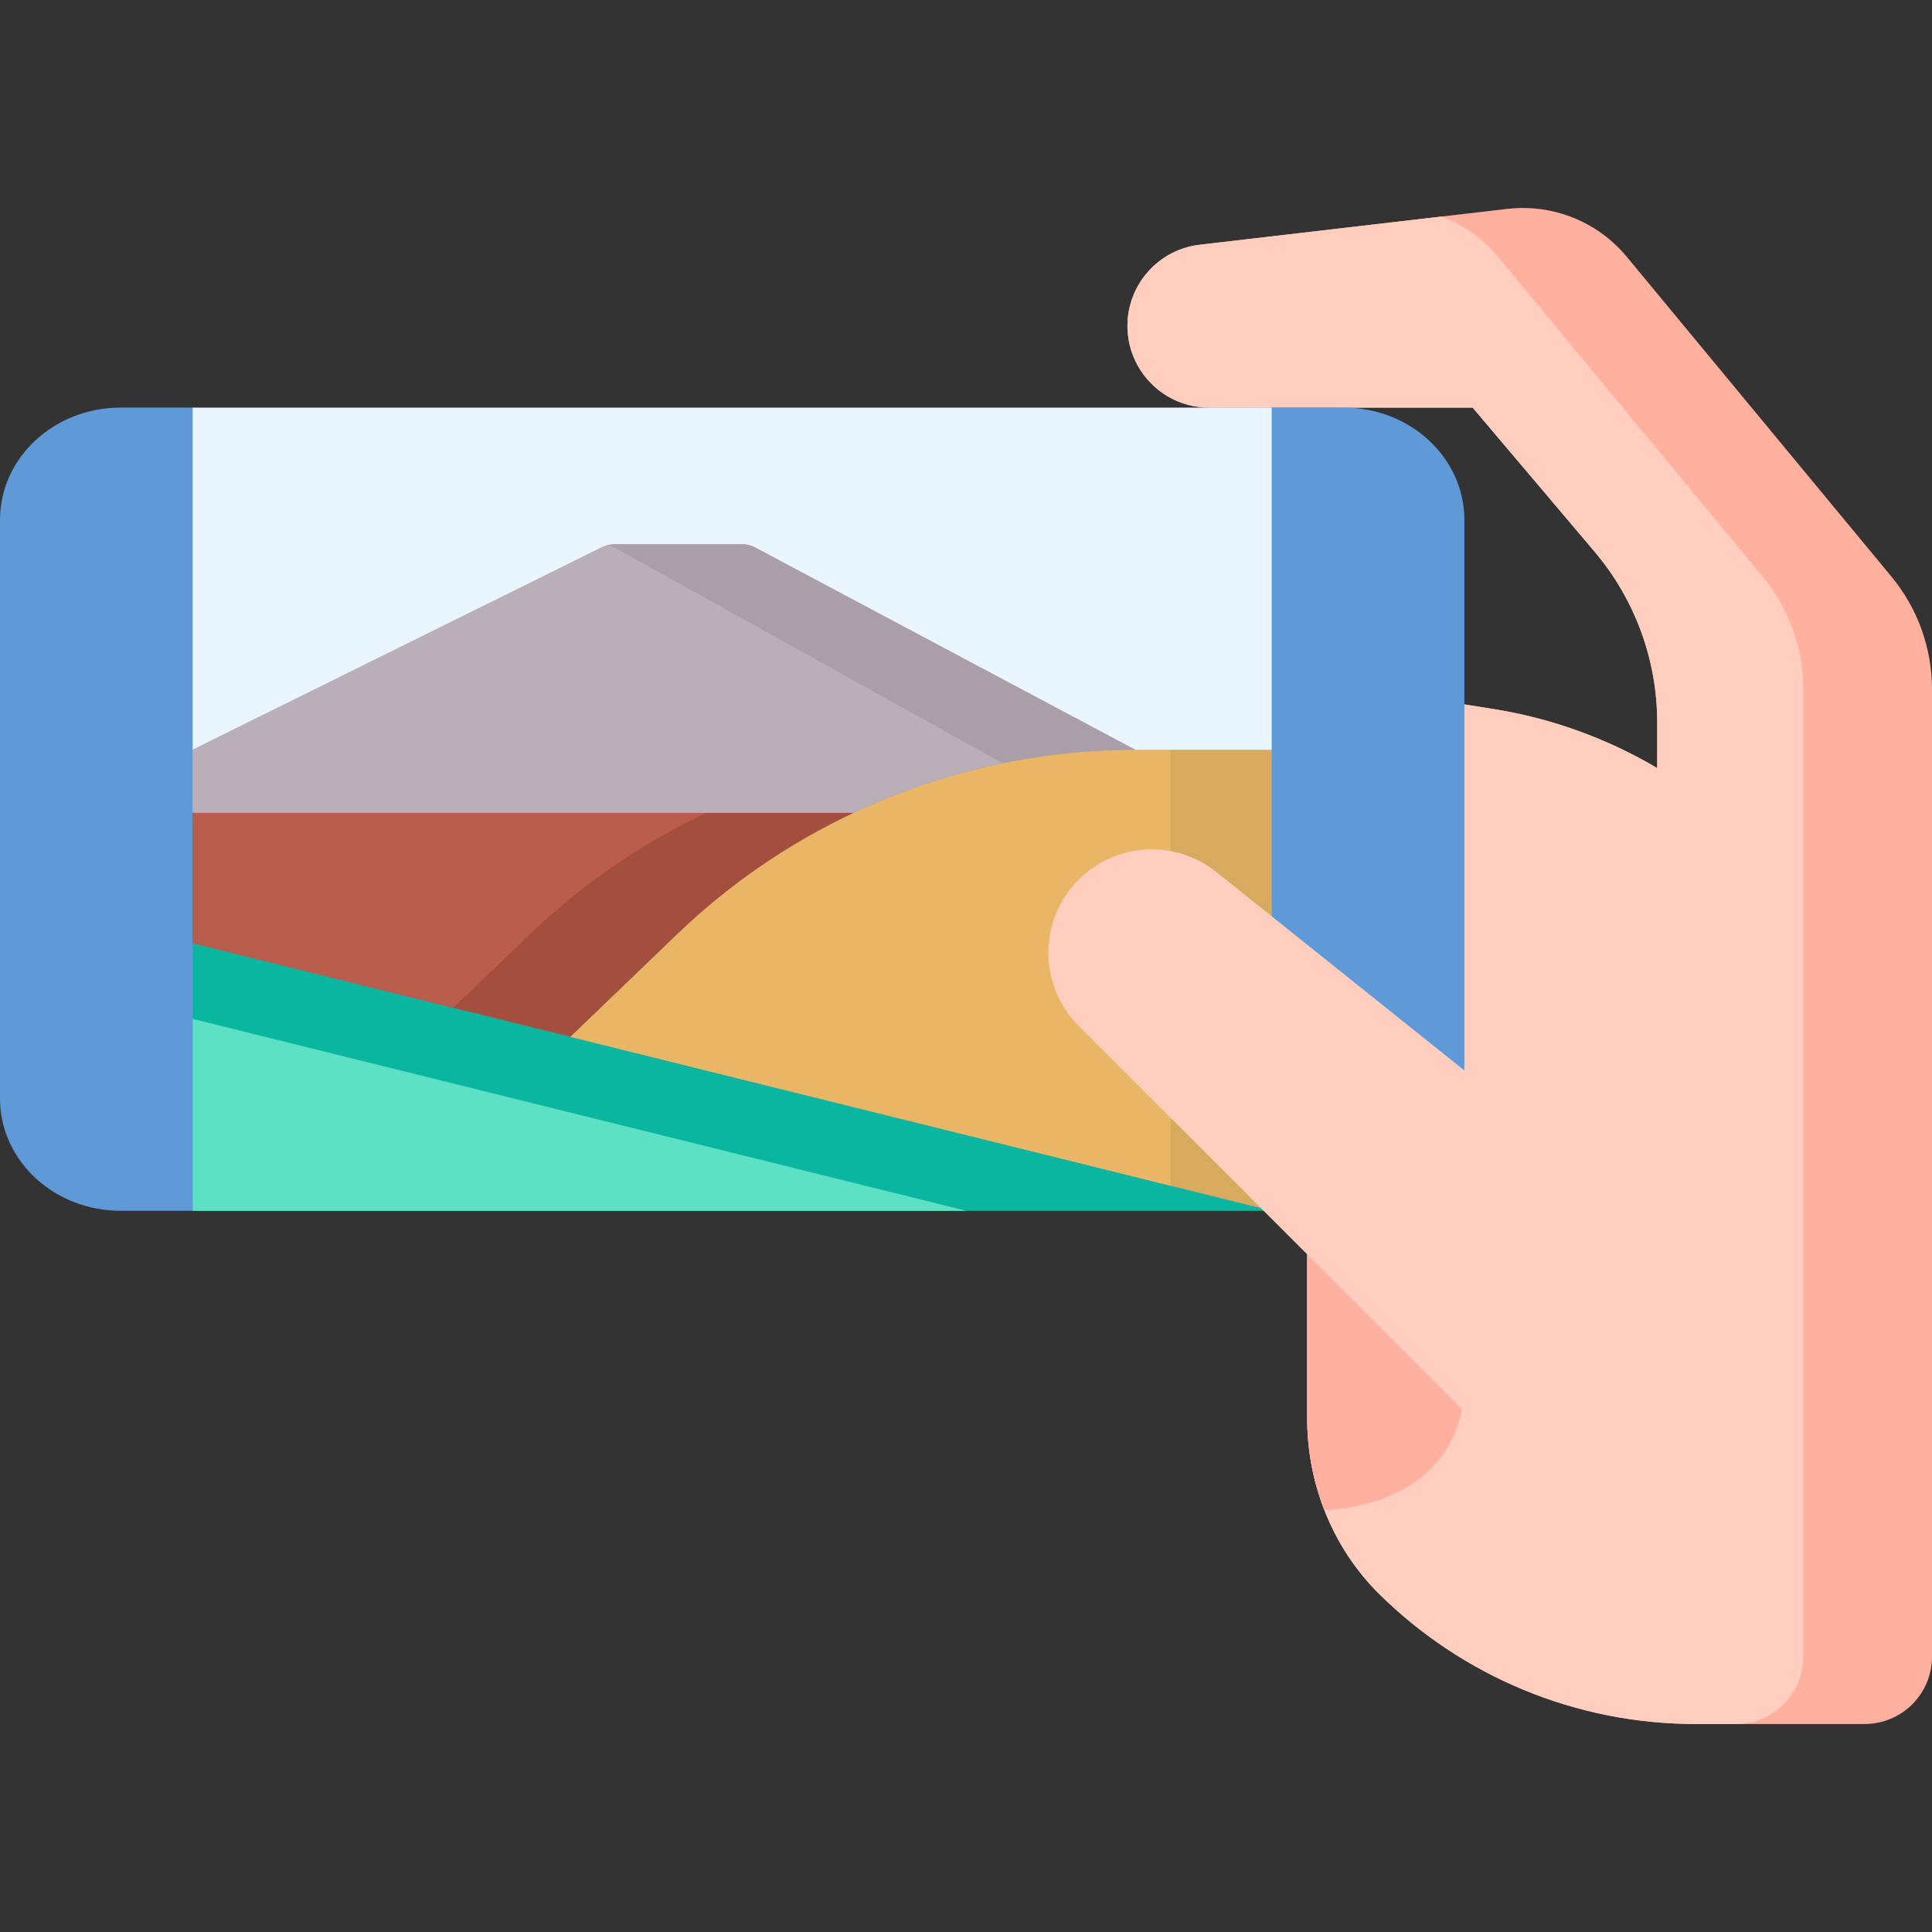
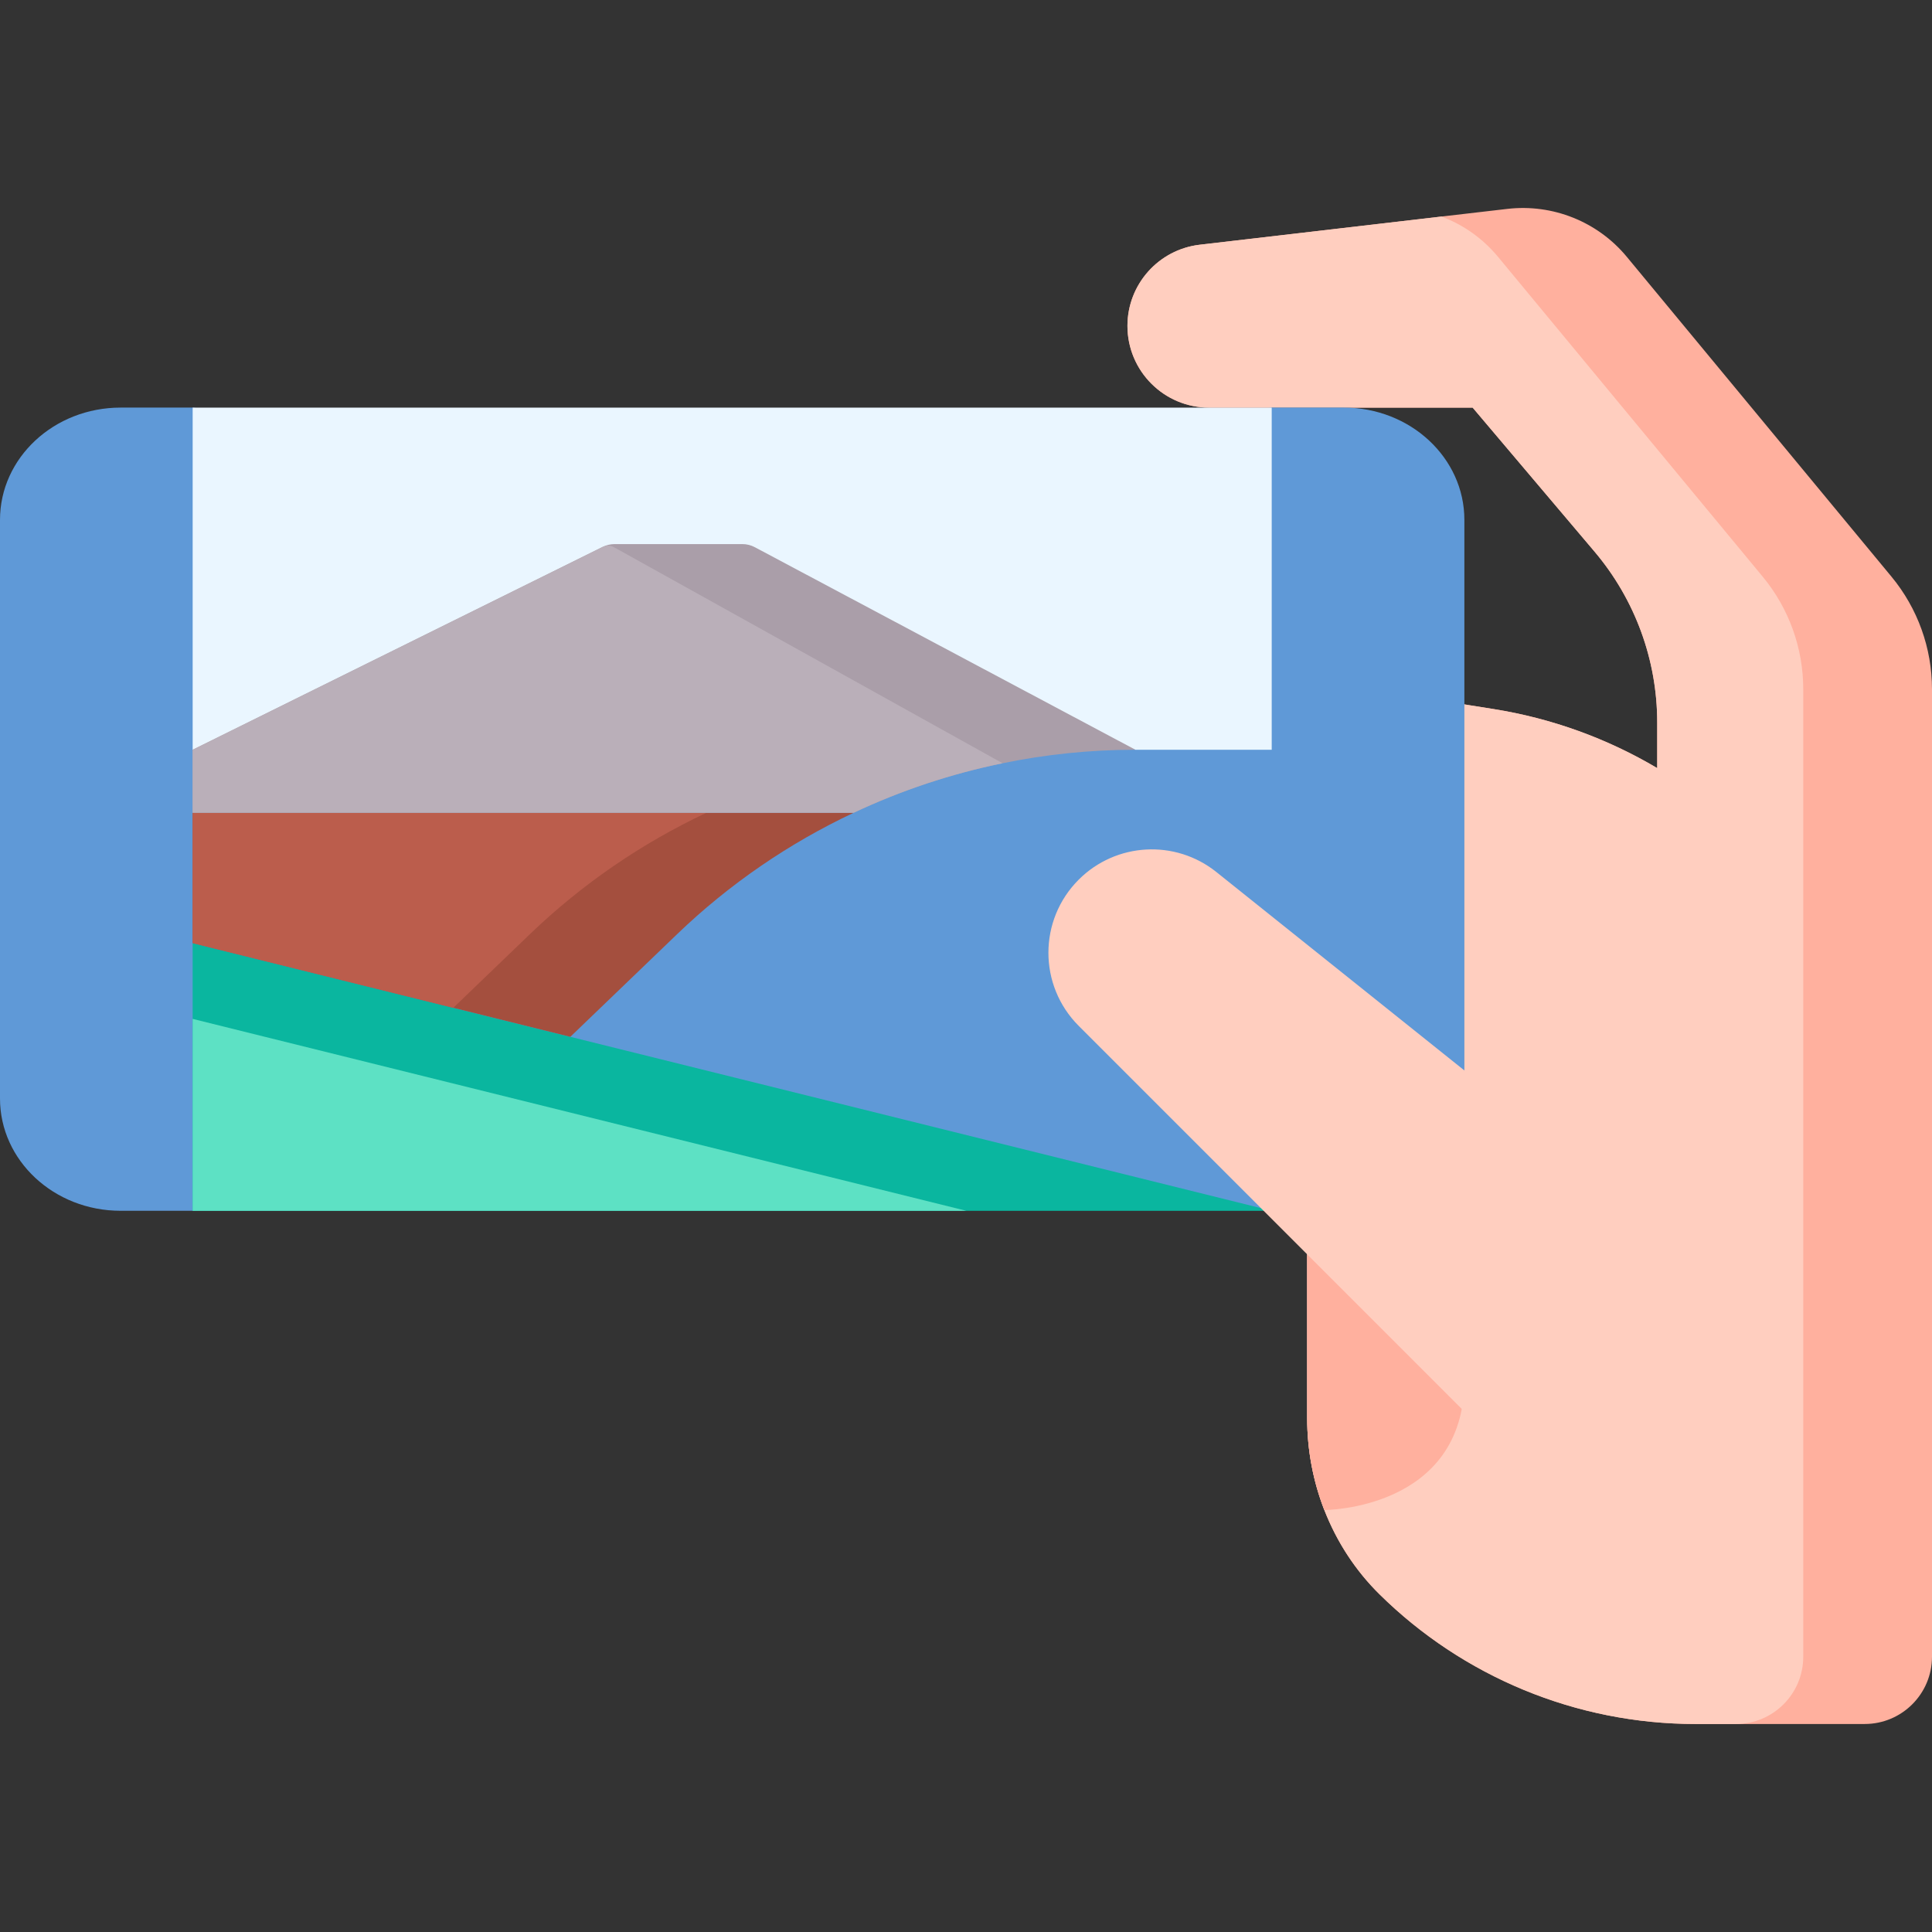
<svg xmlns="http://www.w3.org/2000/svg" id="Capa_1" enable-background="new 0 0 489.992 489.992" height="512" viewBox="0 0 489.992 489.992" width="512">
  <rect x="0" y="0" width="489.992" height="489.992" fill="#333333" stroke="none" />
  <g>
    <path d="m489.992 174.808v245.359c0 9.428-7.643 17.071-17.071 17.071h-42.889c-30.4 0-59.09-12.09-80.18-32.91-11.89-11.74-18.33-27.94-18.33-44.65v-187.36l47.34 7.52c14.74 2.36 28.79 7.47 41.44 14.97v-11.56c0-15.87-5.63-31.21-15.88-43.33l-30.93-36.54h-66.82c-5.72 0-10.91-2.31-14.66-6.07-3.75-3.74-6.07-8.94-6.07-14.66 0-10.51 7.88-19.36 18.32-20.58l61.33-7.15 16.7-1.94c11.51-1.33 22.91 3.24 30.29 12.15l67.13 81.12c6.65 8.04 10.28 18.13 10.28 28.56z" fill="#ffb09e" />
    <path d="m457.34 174.804v245.366c0 9.428-7.643 17.071-17.071 17.071h-10.236c-30.406 0-59.095-12.093-80.182-32.913-6.175-6.097-10.878-13.397-13.977-21.355-2.865-7.345-4.347-15.258-4.347-23.294v-187.36l39.835 6.331 7.501 1.193c14.735 2.352 28.789 7.468 41.44 14.969v-11.558c0-15.871-5.629-31.219-15.883-43.335l-30.929-36.536h-66.818c-5.718 0-10.912-2.318-14.657-6.074-3.756-3.745-6.074-8.939-6.074-14.656 0-10.51 7.88-19.36 18.324-20.586l61.324-7.145c5.506 2.062 10.466 5.54 14.333 10.21l67.131 81.118c6.652 8.035 10.286 18.133 10.286 28.554z" fill="#ffcebf" />
    <path d="m371.395 179.787v170.172c0 33.014-35.521 33.014-35.521 33.014-2.865-7.345-4.347-15.258-4.347-23.294v-187.36l39.835 6.331c.022.379.033.758.033 1.137z" fill="#ffb09e" />
    <path d="m30.593 103.373h18.268l136.835 19.415 136.836-19.415h18.268c16.9 0 30.593 12.75 30.593 28.477v146.752c0 15.727-13.694 28.477-30.593 28.477h-18.268l-136.835-14.041-136.836 14.041h-18.268c-16.899 0-30.593-12.749-30.593-28.477v-146.752c0-15.727 13.694-28.477 30.593-28.477z" fill="#5f99d7" />
    <path d="m322.533 307.082h-273.672v-67.889l95.775 23.763h.011z" fill="#0ab69f" />
    <path d="m245.07 307.082h-196.209v-48.674l18.312 4.548h.012z" fill="#5de1c4" />
-     <path d="m322.533 190.152v116.929l-25.635-6.364-152.25-37.762 27.062-26.014c13.274-12.762 28.444-23.116 44.817-30.818 22.146-10.432 46.522-15.972 71.444-15.972h34.562z" fill="#d8aa5e" />
-     <path d="m296.898 190.152v110.565l-152.25-37.762 27.062-26.014c13.274-12.762 28.444-23.116 44.817-30.818 22.146-10.432 46.522-15.972 71.444-15.972h8.927z" fill="#e9b665" />
    <path d="m216.526 206.124c-16.373 7.702-31.542 18.056-44.817 30.818l-27.062 26.014h-.011l-29.67-7.356-66.105-16.406v-33.069h167.665z" fill="#a44f3e" />
    <path d="m179.188 206.124c-16.373 7.702-31.542 18.056-44.817 30.818l-19.405 18.658-66.105-16.406v-33.069h130.327z" fill="#bb5d4c" />
    <path d="m322.533 103.383v86.769h-34.563l-111.198-22.725-127.911 22.725v-86.769z" fill="#eaf6ff" />
    <path d="m273.577 223.098c-10.239 10.239-10.239 26.84 0 37.08l111.052 111.052 49.533-49.533-125.666-100.533c-10.433-8.346-25.472-7.513-34.919 1.934z" fill="#ffcebf" />
    <path d="m287.97 190.152c-11.402 0-22.693 1.159-33.693 3.422-13.063 2.675-25.735 6.888-37.75 12.55h-167.666v-15.972l103.12-51.014.886-.441c.935-.465 1.965-.707 3.009-.707h32.393c1.107 0 2.196.272 3.173.792z" fill="#aa9ea9" />
    <path d="m254.276 193.574c-13.063 2.675-25.735 6.888-37.75 12.55h-167.665v-15.972l103.944-51.428c.929-.46 2.024-.433 2.93.07z" fill="#baafb9" />
  </g>
</svg>